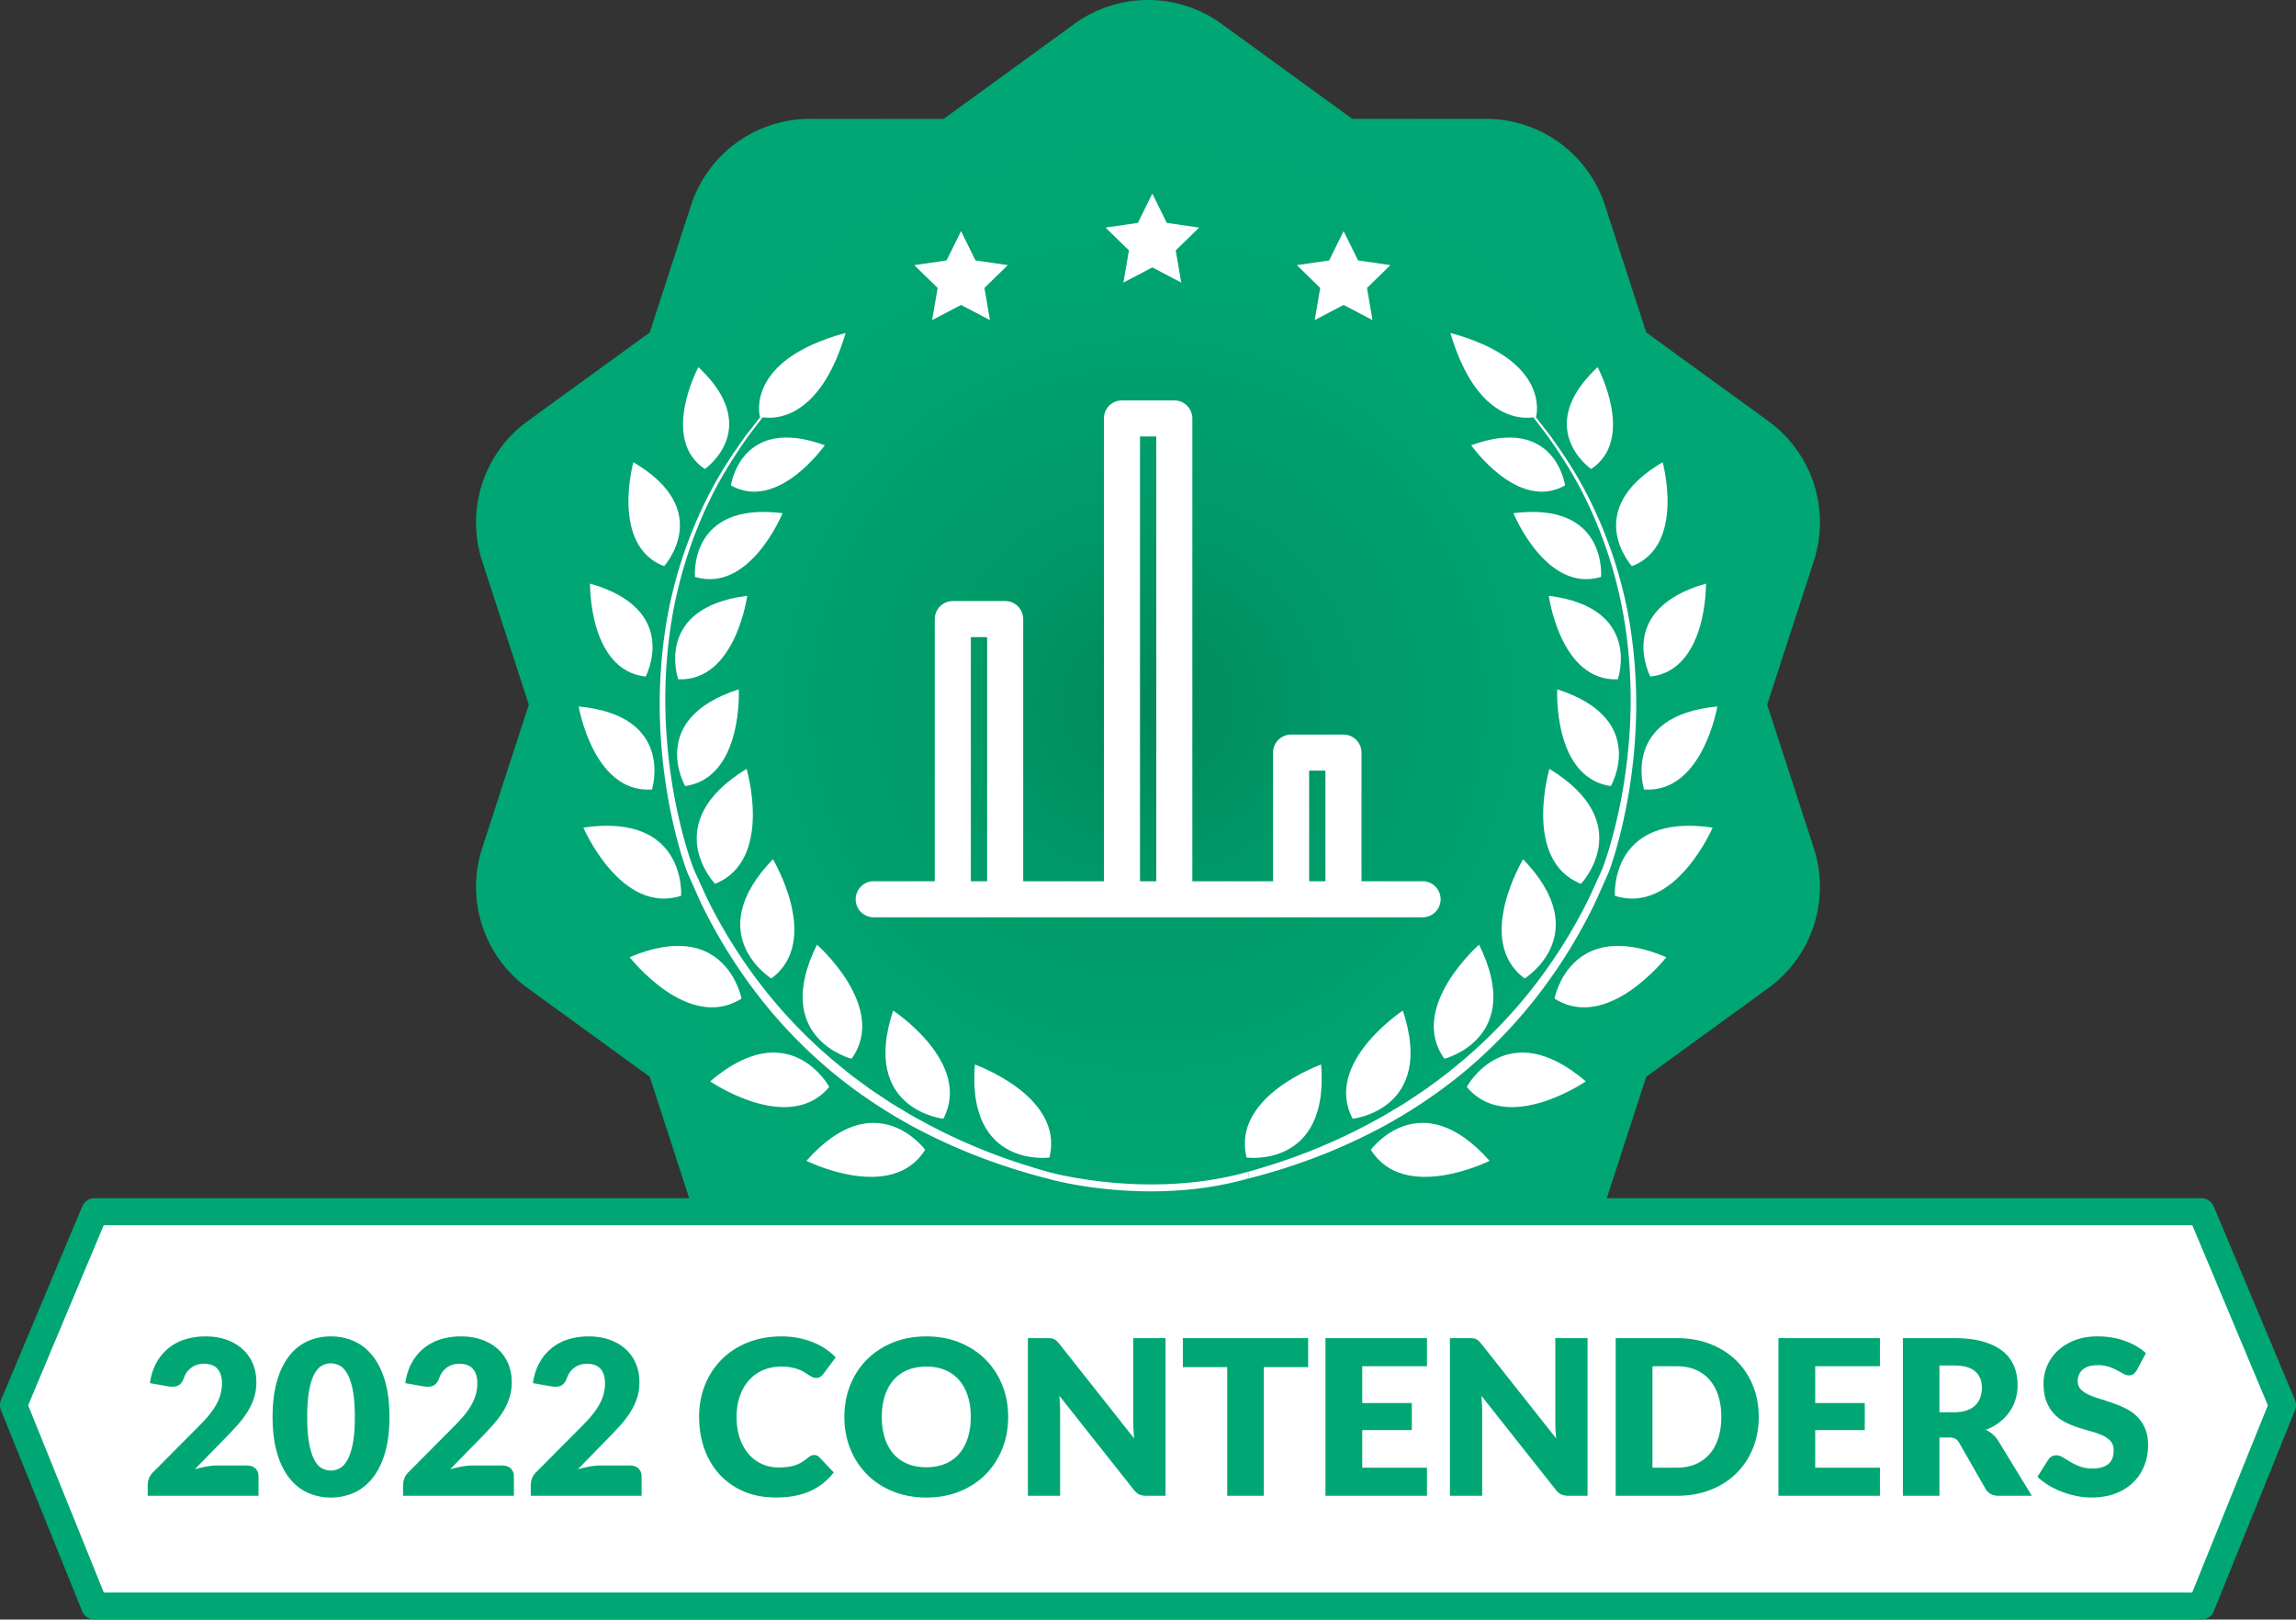
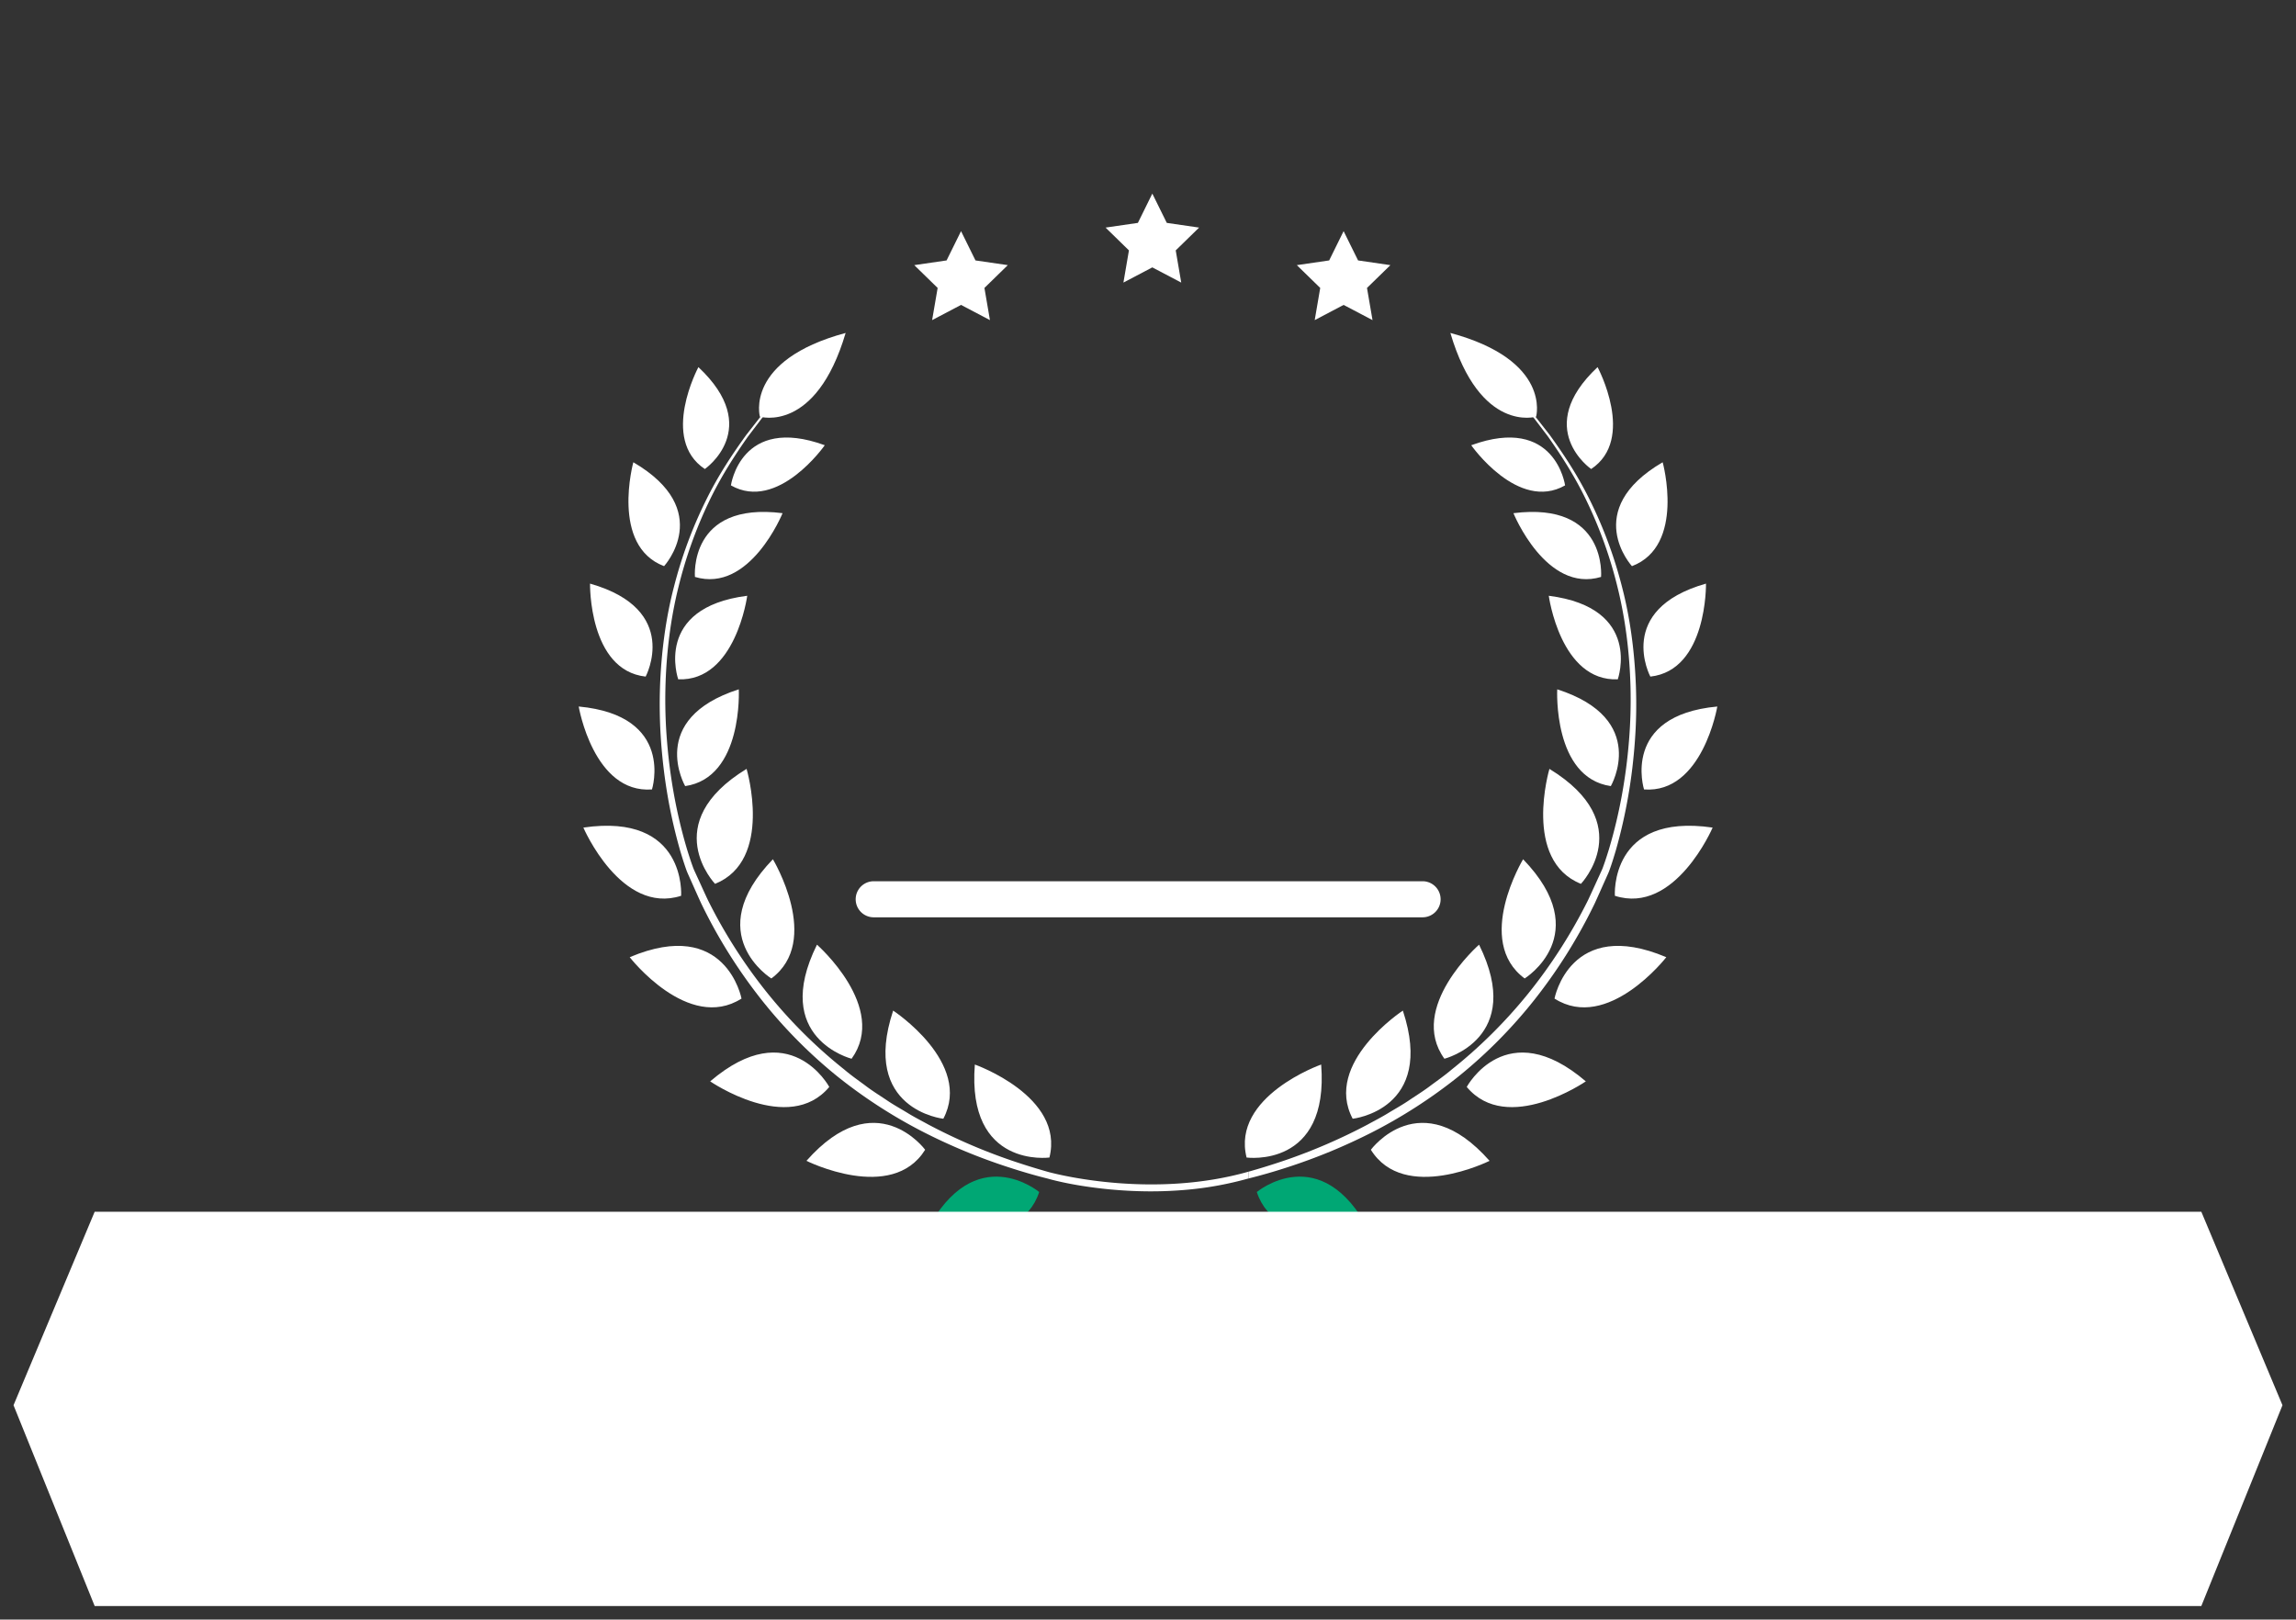
<svg xmlns="http://www.w3.org/2000/svg" width="254.613" height="179.607" viewBox="0 693 254.613 179.607">
  <rect x="0" y="693" width="254.613" height="179.607" fill="#333333" stroke="none" />
  <radialGradient id="a" cx="127.351" cy="-591.773" r="76.35" gradientTransform="matrix(1 0 0 -1 -.045 179.367)" gradientUnits="userSpaceOnUse">
    <stop offset="0" stop-color="#00895a" />
    <stop offset=".289" stop-color="#009a69" />
    <stop offset=".605" stop-color="#00a471" />
    <stop offset="1" stop-color="#00a774" />
  </radialGradient>
-   <path fill="url(#a)" d="M195.971 771.14l5.172-15.918a13.886 13.886 0 0 0-5.041-15.517l-13.541-9.838-4.58-14.098a13.875 13.875 0 0 0-13.197-9.588H149.96l-14.497-10.532a13.879 13.879 0 0 0-16.313 0l-14.496 10.533H89.828a13.875 13.875 0 0 0-13.197 9.588l-4.58 14.1-13.541 9.836a13.883 13.883 0 0 0-5.04 15.517l5.172 15.918-5.172 15.916a13.88 13.88 0 0 0 5.04 15.516l13.541 9.838 4.58 14.098a13.879 13.879 0 0 0 13.197 9.589h14.824l14.496 10.532a13.863 13.863 0 0 0 8.158 2.65c2.86 0 5.725-.884 8.155-2.65l14.496-10.532h14.824c6.012 0 11.34-3.871 13.197-9.589l4.58-14.098 13.541-9.838a13.88 13.88 0 0 0 5.041-15.516l-5.169-15.917z" />
  <path fill="#00A774" d="M115.24 825.191s-7.115-5.935-12.488 4.34c0 0 10.314 2.323 12.488-4.34zm24.133 0s7.113-5.935 12.488 4.34c0 0-10.314 2.323-12.488-4.34z" />
  <g fill="#FFF">
    <path d="M106.574 726.814l3.205 1.686-.611-3.568 2.592-2.529-3.584-.522-1.602-3.248-1.603 3.248-3.584.522 2.593 2.529-.613 3.568 3.207-1.686zm42.424 0l3.207 1.686-.613-3.568 2.595-2.529-3.584-.522-1.604-3.248-1.602 3.248-3.585.522 2.593 2.529-.611 3.568 3.204-1.686zm-21.213-4.162l3.207 1.685-.611-3.569 2.593-2.529-3.584-.521-1.604-3.248-1.601 3.248-3.584.521 2.591 2.529-.611 3.569 3.204-1.685zm-11.41 98.716s-9.18 1.247-8.271-10.313c0 0 9.97 3.513 8.271 10.313zm-11.766-4.302s-9.209-.986-5.564-11.992c0 0 8.842 5.797 5.564 11.992zm-2.015 3.44s-5.488-7.462-13.164 1.229c0-.001 9.459 4.723 13.164-1.229zm-8.158-10.094s-8.982-2.26-3.84-12.649c0-.003 7.949 6.97 3.84 12.649zm-2.475 3.127s-4.396-8.154-13.207-.618c0-.001 8.709 5.994 13.207.618zm-6.424-12.029s-7.879-4.876.172-13.221c0 .002 5.463 9.054-.172 13.221zm-3.308 2.231s-1.717-9.104-12.398-4.59c-.001 0 6.483 8.35 12.398 4.59zm-2.934-12.724s-6.395-6.702 3.496-12.75c0 0 3.008 10.136-3.496 12.75zm-3.762 1.324s.631-9.241-10.842-7.564c0-.001 4.172 9.716 10.842 7.564zm.447-12.164s-4.299-7.444 5.946-10.733c.002-.001.496 9.8-5.946 10.733zm-3.681.371s2.595-8.198-8.125-9.198c0-.001 1.637 9.677 8.125 9.198zm2.912-12.213s-2.805-7.938 7.652-9.266c0 .001-1.285 9.525-7.652 9.266zm-3.613-.302s3.969-7.428-6.168-10.313c0-.001-.162 9.61 6.168 10.313zm5.466-11.053s-.74-8.39 9.717-7.07c0 0-3.617 8.904-9.717 7.07zm-3.423-1.195s5.69-6.205-3.408-11.522c-.001-.003-2.549 9.264 3.408 11.522zm7.414-8.957s1.079-7.856 10.407-4.453c.001 0-5.191 7.419-10.407 4.453zm-2.893-1.815s6.529-4.505-.713-11.3c0 .001-4.285 7.978.713 11.3zm6.104-5.806s6.207 1.885 9.51-9.285c-11.247 3.033-9.51 9.285-9.51 9.285zm53.972 82.161s9.18 1.247 8.271-10.313c.001-.001-9.97 3.513-8.271 10.313zm11.766-4.302s9.209-.986 5.564-11.992c0 0-8.843 5.797-5.564 11.992zm2.016 3.44s5.487-7.462 13.164 1.229c0-.001-9.461 4.723-13.164-1.229zm8.156-10.094s8.984-2.26 3.843-12.649c-.001-.003-7.951 6.97-3.843 12.649zm2.476 3.127s4.395-8.154 13.207-.618c0-.001-8.709 5.994-13.207.618zm6.424-12.029s7.879-4.876-.172-13.221c0 .002-5.463 9.054.172 13.221zm3.309 2.231s1.718-9.104 12.398-4.59c0 0-6.484 8.35-12.398 4.59zm2.931-12.724s6.396-6.702-3.494-12.75c0 0-3.008 10.136 3.494 12.75zm3.764 1.324s-.631-9.241 10.842-7.564c0-.001-4.172 9.716-10.842 7.564zm-.449-12.164s4.302-7.444-5.944-10.733c-.001-.001-.496 9.8 5.944 10.733zm3.683.371s-2.594-8.198 8.125-9.198c0-.001-1.636 9.677-8.125 9.198zm-2.912-12.213s2.803-7.938-7.652-9.266c0 .001 1.285 9.525 7.652 9.266zm3.612-.302s-3.968-7.428 6.17-10.313c0-.001.162 9.61-6.17 10.313zm-5.465-11.053s.738-8.39-9.717-7.07c0 0 3.617 8.904 9.717 7.07zm3.424-1.195s-5.691-6.205 3.407-11.522c.001-.003 2.55 9.264-3.407 11.522zm-7.414-8.957s-1.082-7.856-10.408-4.453c-.001 0 5.189 7.419 10.408 4.453zm2.892-1.815s-6.529-4.505.711-11.3c0 .001 4.287 7.978-.711 11.3zm-6.103-5.806s-6.207 1.885-9.511-9.285c11.247 3.033 9.511 9.285 9.511 9.285z" />
    <path d="M181.416 769.214c-.139-3.926-.647-7.713-1.561-11.196a48.86 48.86 0 0 0-3.515-9.492c-1.383-2.822-2.989-5.219-4.479-7.281l-1.137-1.457c-.187-.231-.359-.469-.543-.688-.191-.214-.377-.427-.56-.632-.365-.413-.713-.811-1.049-1.188-.17-.185-.324-.379-.496-.547l-.496-.498-1.721-1.728c-.531-.471-.98-.873-1.346-1.198l-1.119-.998-.066.078 2.432 2.223c.491.508 1.061 1.09 1.694 1.742.158.164.32.332.488.504.17.17.32.362.486.551.327.383.672.781 1.03 1.197.179.207.359.42.547.635.181.221.351.457.531.691l1.113 1.463c1.457 2.069 3.025 4.473 4.361 7.289a48.364 48.364 0 0 1 3.368 9.45c.857 3.461 1.337 7.211 1.437 11.097a55.79 55.79 0 0 1-.17 5.916 60.749 60.749 0 0 1-.783 6.01 56.579 56.579 0 0 1-1.428 5.984c-.152.491-.306.982-.474 1.471-.084.243-.168.482-.258.72-.092.219-.211.466-.313.697-.435.938-.854 1.885-1.297 2.82a57.01 57.01 0 0 1-6.652 10.368 54.945 54.945 0 0 1-8.455 8.391c-.738.629-1.523 1.179-2.289 1.745-.754.579-1.555 1.077-2.33 1.595-.768.531-1.574.977-2.354 1.449-.773.481-1.578.887-2.355 1.316a63.903 63.903 0 0 1-9.192 3.977 78.366 78.366 0 0 1-4.017 1.249v.754a61.657 61.657 0 0 0 4.275-1.229 64.616 64.616 0 0 0 9.391-3.873 56.449 56.449 0 0 0 9.541-6.146 54.125 54.125 0 0 0 8.543-8.621 57.86 57.86 0 0 0 6.635-10.61c.439-.95.857-1.916 1.289-2.87.105-.243.213-.467.318-.729.092-.252.178-.502.262-.751.166-.5.318-1.001.469-1.503a58.213 58.213 0 0 0 1.39-6.077c.354-2.033.594-4.068.738-6.086a54.85 54.85 0 0 0 .117-5.984z" />
    <path d="M116.32 822.988a82.359 82.359 0 0 1-4.178-1.299 63.78 63.78 0 0 1-9.191-3.977c-.777-.431-1.582-.835-2.354-1.316-.779-.474-1.589-.918-2.354-1.449-.775-.518-1.578-1.016-2.33-1.595-.766-.566-1.553-1.116-2.289-1.745a54.81 54.81 0 0 1-8.455-8.391 56.879 56.879 0 0 1-6.651-10.368c-.445-.937-.863-1.882-1.298-2.82-.104-.231-.225-.479-.313-.697-.09-.235-.174-.477-.26-.72a68.07 68.07 0 0 1-.474-1.471 57.44 57.44 0 0 1-1.426-5.984 60.452 60.452 0 0 1-.783-6.01 55.354 55.354 0 0 1-.17-5.916c.099-3.886.578-7.636 1.435-11.097a48.587 48.587 0 0 1 3.369-9.45c1.338-2.816 2.905-5.22 4.362-7.289l1.113-1.463c.18-.234.35-.472.531-.691l.547-.635 1.029-1.197c.168-.188.317-.381.487-.551l.488-.504 1.695-1.742c.521-.478.967-.883 1.325-1.213l1.105-1.01-.068-.078s-.389.346-1.116.998c-.365.325-.816.729-1.347 1.198l-1.723 1.728-.494.498c-.174.168-.328.363-.496.547-.336.379-.684.775-1.049 1.188-.184.205-.367.418-.559.632-.185.219-.357.455-.544.688l-1.137 1.457c-1.49 2.063-3.098 4.459-4.479 7.281a48.73 48.73 0 0 0-3.515 9.492c-.914 3.483-1.424 7.271-1.563 11.196a57.084 57.084 0 0 0 .115 5.98c.145 2.018.385 4.053.735 6.086a57.468 57.468 0 0 0 1.392 6.077c.149.502.303 1.003.469 1.503.084.249.168.499.262.751.105.264.213.486.318.729.43.954.848 1.919 1.289 2.87a57.772 57.772 0 0 0 6.635 10.61 54.113 54.113 0 0 0 8.541 8.621 56.302 56.302 0 0 0 9.543 6.146 64.458 64.458 0 0 0 9.391 3.873c1.484.483 2.927.904 4.31 1.246 0 0 1.338.4 3.553.766 1.947.319 4.568.625 7.562.646a44.234 44.234 0 0 0 4.502-.194 37.597 37.597 0 0 0 6.645-1.234v-.754c-10.36 2.94-20.634.446-22.132.053z" />
  </g>
  <path fill="#FFF" d="M244.113 871.107H10.5l-9-22.271 9-21.458h233.613l9 21.458-9 22.271z" />
-   <path fill="#00A774" d="M244.113 872.607H10.5a1.5 1.5 0 0 1-1.391-.938l-9-22.27a1.503 1.503 0 0 1 .007-1.143l9-21.458a1.5 1.5 0 0 1 1.383-.92h233.613a1.5 1.5 0 0 1 1.383.92l9 21.458c.153.365.156.775.008 1.143l-9 22.27a1.498 1.498 0 0 1-1.39.938zm-232.601-3h231.59l8.39-20.759-8.375-19.97H11.498l-8.375 19.97 8.389 20.759z" />
  <g fill="#FFF">
    <path d="M157.756 794.728H96.89a2 2 0 0 1 0-4h60.865a2 2 0 0 1 .001 4z" />
-     <path d="M111.467 793.728a2 2 0 0 1-2-2v-28.073h-1.805v28.073a2 2 0 0 1-4 0v-30.073a2 2 0 0 1 2-2h5.805a2 2 0 0 1 2 2v30.073a2 2 0 0 1-2 2zm18.758 0a2 2 0 0 1-2-2v-50.325h-1.806v50.325a2 2 0 0 1-4 0v-52.325a2 2 0 0 1 2-2h5.806a2 2 0 0 1 2 2v52.325a2 2 0 0 1-2 2zm18.757 0a2 2 0 0 1-2-2v-13.266h-1.806v13.266a2 2 0 0 1-4 0v-15.266a2 2 0 0 1 2-2h5.806a2 2 0 0 1 2 2v15.266a2 2 0 0 1-2 2z" />
  </g>
  <g fill="#00A774">
-     <path d="M22.812 841.204c.864 0 1.643.126 2.334.378a5.24 5.24 0 0 1 1.771 1.05c.487.448.862.982 1.122 1.602.26.62.39 1.303.39 2.047 0 .64-.09 1.231-.271 1.775a7.044 7.044 0 0 1-.737 1.555c-.312.491-.675.968-1.086 1.428-.412.46-.851.926-1.313 1.397l-3.42 3.504c.439-.128.873-.229 1.301-.306s.83-.114 1.207-.114h3.264c.4 0 .716.11.947.33.232.221.349.511.349.87v2.16H16.381v-1.2c0-.231.048-.479.145-.744.096-.264.264-.504.504-.72l5.039-5.076c.433-.432.809-.844 1.129-1.235.319-.393.584-.778.791-1.158.209-.38.365-.76.469-1.141.104-.38.156-.781.156-1.206 0-.695-.166-1.229-.498-1.602s-.838-.558-1.519-.558c-.28 0-.536.04-.768.12-.232.08-.44.188-.624.323a2.184 2.184 0 0 0-.475.48 2.495 2.495 0 0 0-.317.6c-.128.36-.29.62-.486.78s-.462.24-.798.24a4.171 4.171 0 0 1-.54-.048l-1.968-.349c.127-.872.373-1.632.738-2.28a5.465 5.465 0 0 1 1.355-1.619 5.504 5.504 0 0 1 1.854-.967 7.698 7.698 0 0 1 2.244-.316zM43.188 850.132c0 1.528-.164 2.853-.491 3.972-.328 1.12-.783 2.049-1.363 2.784-.58.736-1.268 1.284-2.063 1.645a6.217 6.217 0 0 1-2.586.54 6.132 6.132 0 0 1-2.574-.54c-.788-.36-1.47-.908-2.046-1.645-.576-.735-1.025-1.664-1.35-2.784-.324-1.119-.486-2.443-.486-3.972s.162-2.852.486-3.972.773-2.048 1.35-2.784 1.258-1.282 2.046-1.638a6.179 6.179 0 0 1 2.574-.534c.928 0 1.79.178 2.586.534.796.355 1.483.901 2.063 1.638s1.035 1.664 1.363 2.784c.327 1.12.491 2.443.491 3.972zm-3.84 0c0-1.208-.076-2.198-.228-2.97-.152-.772-.354-1.378-.606-1.818-.252-.439-.538-.742-.858-.906-.32-.163-.644-.246-.972-.246s-.649.083-.966.246c-.316.164-.596.467-.84.906-.244.44-.44 1.046-.588 1.818-.148.771-.223 1.762-.223 2.97 0 1.216.074 2.208.223 2.976.147.769.344 1.374.588 1.818s.523.748.84.912.638.246.966.246.651-.082.972-.246.606-.468.858-.912.454-1.05.606-1.818c.152-.768.228-1.761.228-2.976zM51.133 841.204c.863 0 1.641.126 2.334.378.691.252 1.281.602 1.77 1.05s.861.982 1.122 1.602c.26.62.39 1.303.39 2.047 0 .64-.09 1.231-.27 1.775s-.426 1.063-.738 1.555c-.313.491-.674.968-1.086 1.428s-.85.926-1.314 1.397l-3.42 3.504c.439-.128.874-.229 1.303-.306.428-.076.83-.114 1.205-.114h3.265c.399 0 .716.11.948.33.231.221.348.511.348.87v2.16H44.7v-1.2c0-.231.048-.479.144-.744.097-.264.265-.504.504-.72l5.041-5.076c.432-.432.808-.844 1.127-1.235.32-.393.584-.778.793-1.158.207-.38.363-.76.468-1.141.104-.38.155-.781.155-1.206 0-.695-.166-1.229-.498-1.602s-.838-.558-1.518-.558a2.318 2.318 0 0 0-1.392.443 2.136 2.136 0 0 0-.474.48 2.498 2.498 0 0 0-.318.6c-.129.36-.29.62-.486.78-.195.16-.462.24-.798.24a4.018 4.018 0 0 1-.54-.048l-1.968-.349c.128-.872.374-1.632.737-2.28a5.483 5.483 0 0 1 1.356-1.619 5.504 5.504 0 0 1 1.854-.967 7.712 7.712 0 0 1 2.246-.316zM65.292 841.204c.864 0 1.642.126 2.334.378s1.282.602 1.771 1.05c.487.448.861.982 1.121 1.602.26.62.391 1.303.391 2.047 0 .64-.09 1.231-.271 1.775a7.044 7.044 0 0 1-.737 1.555c-.313.491-.675.968-1.086 1.428-.412.46-.851.926-1.314 1.397l-3.42 3.504c.439-.128.873-.229 1.302-.306.428-.076.83-.114 1.206-.114h3.264c.4 0 .717.11.948.33.231.221.349.511.349.87v2.16H58.859v-1.2c0-.231.049-.479.145-.744.096-.264.264-.504.504-.72l5.04-5.076c.433-.432.808-.844 1.128-1.235.32-.393.584-.778.792-1.158s.364-.76.468-1.141c.104-.38.156-.781.156-1.206 0-.695-.166-1.229-.498-1.602s-.838-.558-1.518-.558c-.28 0-.536.04-.768.12a2.18 2.18 0 0 0-1.099.803 2.495 2.495 0 0 0-.317.6c-.129.36-.291.62-.486.78-.196.16-.463.24-.799.24a4.066 4.066 0 0 1-.539-.048l-1.969-.349c.128-.872.374-1.632.738-2.28a5.48 5.48 0 0 1 1.355-1.619 5.513 5.513 0 0 1 1.854-.967 7.722 7.722 0 0 1 2.246-.316zM90.287 854.355a.77.77 0 0 1 .564.241l1.607 1.692c-.703.92-1.586 1.614-2.646 2.082s-2.313.702-3.762.702c-1.328 0-2.519-.227-3.57-.679a7.7 7.7 0 0 1-2.676-1.872 8.268 8.268 0 0 1-1.687-2.832c-.392-1.092-.588-2.277-.588-3.558 0-1.304.225-2.502.672-3.594a8.37 8.37 0 0 1 1.879-2.826c.804-.792 1.766-1.408 2.886-1.848 1.12-.44 2.356-.66 3.708-.66.656 0 1.273.058 1.854.174s1.122.276 1.627.479c.504.204.967.448 1.392.732.424.284.8.599 1.128.942l-1.368 1.836a1.742 1.742 0 0 1-.312.306c-.121.092-.289.138-.504.138a.882.882 0 0 1-.408-.096 4.163 4.163 0 0 1-.408-.234l-.475-.3c-.172-.107-.375-.208-.611-.3s-.512-.17-.828-.234a5.728 5.728 0 0 0-1.11-.096c-.735 0-1.407.13-2.016.39a4.432 4.432 0 0 0-1.565 1.116c-.438.484-.777 1.07-1.021 1.758-.244.688-.366 1.461-.366 2.316 0 .896.122 1.692.366 2.388.243.696.575 1.282.995 1.759.421.476.91.838 1.471 1.086s1.16.372 1.8.372c.368 0 .704-.019 1.009-.055a3.913 3.913 0 0 0 1.59-.528c.235-.141.474-.314.713-.522a1.45 1.45 0 0 1 .313-.198.846.846 0 0 1 .347-.077zM111.802 850.132c0 1.265-.217 2.44-.653 3.528s-1.05 2.034-1.842 2.838-1.746 1.434-2.862 1.89c-1.115.456-2.354.685-3.714.685s-2.601-.229-3.72-.685c-1.121-.456-2.078-1.086-2.875-1.89a8.487 8.487 0 0 1-1.848-2.838c-.436-1.088-.654-2.264-.654-3.528 0-1.264.219-2.439.654-3.528a8.432 8.432 0 0 1 1.848-2.832c.797-.8 1.754-1.428 2.875-1.884 1.119-.456 2.359-.684 3.72-.684s2.599.229 3.714.689c1.116.461 2.07 1.091 2.862 1.891s1.405 1.744 1.842 2.832.653 2.26.653 3.516zm-4.151 0c0-.864-.112-1.642-.336-2.334-.224-.691-.546-1.278-.966-1.758a4.166 4.166 0 0 0-1.542-1.104c-.608-.256-1.3-.384-2.076-.384-.784 0-1.481.128-2.095.384a4.171 4.171 0 0 0-1.547 1.104c-.42.479-.742 1.066-.967 1.758-.224.692-.336 1.47-.336 2.334 0 .872.112 1.654.336 2.346.225.692.547 1.278.967 1.759.42.479.936.846 1.547 1.098.613.252 1.311.378 2.095.378.776 0 1.468-.126 2.076-.378s1.122-.618 1.542-1.098c.42-.48.742-1.066.966-1.759.224-.692.336-1.474.336-2.346zM116.566 841.42c.121.016.229.046.324.09s.188.106.276.187c.088.08.188.188.3.323l8.305 10.5a19.36 19.36 0 0 1-.096-1.873v-9.252h3.576v17.484h-2.112c-.313 0-.576-.048-.792-.144-.216-.097-.424-.272-.624-.528l-8.244-10.416c.024.304.045.602.061.894s.023.566.023.822v9.372h-3.576v-17.484h2.137c.175 0 .323.009.442.025zM145.067 841.395v3.217h-4.921v14.268h-4.055v-14.268h-4.92v-3.217h13.896zM158.242 841.395v3.12h-7.176v4.08h5.496v3h-5.496v4.164h7.176v3.12h-11.256v-17.484h11.256zM163.367 841.42a1.04 1.04 0 0 1 .599.277c.087.081.188.188.3.323l8.304 10.5a23.629 23.629 0 0 1-.072-.978 17.687 17.687 0 0 1-.023-.895v-9.252h3.576v17.484h-2.112c-.312 0-.576-.048-.792-.144-.216-.097-.424-.272-.624-.528l-8.243-10.416c.023.304.043.602.06.894.016.292.024.566.024.822v9.372h-3.576v-17.484h2.136c.174 0 .322.009.443.025zM195.034 850.132c0 1.265-.218 2.43-.653 3.498a8.2 8.2 0 0 1-1.843 2.772c-.792.779-1.746 1.388-2.861 1.823-1.116.437-2.354.654-3.714.654h-6.792v-17.484h6.792c1.359 0 2.598.221 3.714.66 1.115.44 2.069 1.049 2.861 1.824a8.137 8.137 0 0 1 1.843 2.766c.435 1.069.653 2.231.653 3.487zm-4.151 0c0-.864-.112-1.644-.336-2.34-.225-.696-.547-1.286-.967-1.771a4.204 4.204 0 0 0-1.542-1.115c-.607-.26-1.3-.391-2.075-.391h-2.713v11.244h2.713c.775 0 1.468-.13 2.075-.39.608-.26 1.122-.632 1.542-1.116s.742-1.074.967-1.771c.223-.694.336-1.478.336-2.35zM208.474 841.395v3.12h-7.177v4.08h5.496v3h-5.496v4.164h7.177v3.12h-11.256v-17.484h11.256zM215.074 852.412v6.468h-4.056v-17.484h5.688c1.264 0 2.342.131 3.234.391.892.26 1.62.622 2.184 1.086a4.11 4.11 0 0 1 1.23 1.644c.256.632.384 1.32.384 2.064 0 .568-.076 1.104-.229 1.607-.151.504-.378.971-.678 1.398s-.668.81-1.104 1.146a5.839 5.839 0 0 1-1.507.828c.272.137.526.305.763.504.235.2.441.444.618.732l3.72 6.084h-3.672c-.681 0-1.168-.256-1.464-.768l-2.904-5.076c-.128-.225-.278-.384-.45-.48-.172-.096-.414-.144-.726-.144h-1.031zm0-2.796h1.632c.552 0 1.021-.07 1.41-.21.388-.141.706-.334.954-.582s.428-.538.54-.87c.111-.332.168-.69.168-1.074 0-.768-.25-1.368-.75-1.8-.5-.433-1.274-.648-2.322-.648h-1.632v5.184zM236.962 844.948a1.507 1.507 0 0 1-.378.432.846.846 0 0 1-.51.144c-.184 0-.382-.058-.594-.174-.212-.115-.452-.246-.72-.39a5.92 5.92 0 0 0-.918-.39 3.678 3.678 0 0 0-1.177-.175c-.76 0-1.326.162-1.697.486-.372.324-.559.762-.559 1.314 0 .352.112.644.336.876.224.231.519.432.882.6.364.168.78.322 1.248.462.469.141.946.296 1.435.468.487.173.966.374 1.434.606s.884.528 1.248.888.658.798.882 1.314c.225.516.336 1.138.336 1.866 0 .808-.14 1.563-.42 2.268s-.686 1.318-1.218 1.842c-.532.524-1.188.937-1.968 1.236s-1.666.45-2.658.45a8.597 8.597 0 0 1-1.662-.168c-.563-.112-1.109-.271-1.638-.475s-1.024-.445-1.488-.726-.868-.592-1.212-.937l1.2-1.896a1.054 1.054 0 0 1 .888-.481c.24 0 .482.076.727.229.243.151.52.32.827.504.309.184.662.352 1.063.504.399.152.872.228 1.416.228.736 0 1.308-.161 1.716-.485s.612-.838.612-1.542c0-.408-.112-.74-.336-.996a2.616 2.616 0 0 0-.882-.636c-.364-.168-.778-.316-1.242-.444s-.94-.271-1.429-.426a10.63 10.63 0 0 1-1.428-.576 4.527 4.527 0 0 1-1.242-.9c-.363-.372-.658-.836-.882-1.392s-.336-1.242-.336-2.059c0-.655.132-1.296.396-1.92a4.942 4.942 0 0 1 1.164-1.668c.512-.487 1.14-.878 1.884-1.17s1.596-.438 2.556-.438c.536 0 1.058.042 1.566.126.508.084.99.208 1.445.372.456.164.883.359 1.278.588.396.228.75.486 1.063.773l-1.008 1.888z" />
-   </g>
+     </g>
</svg>